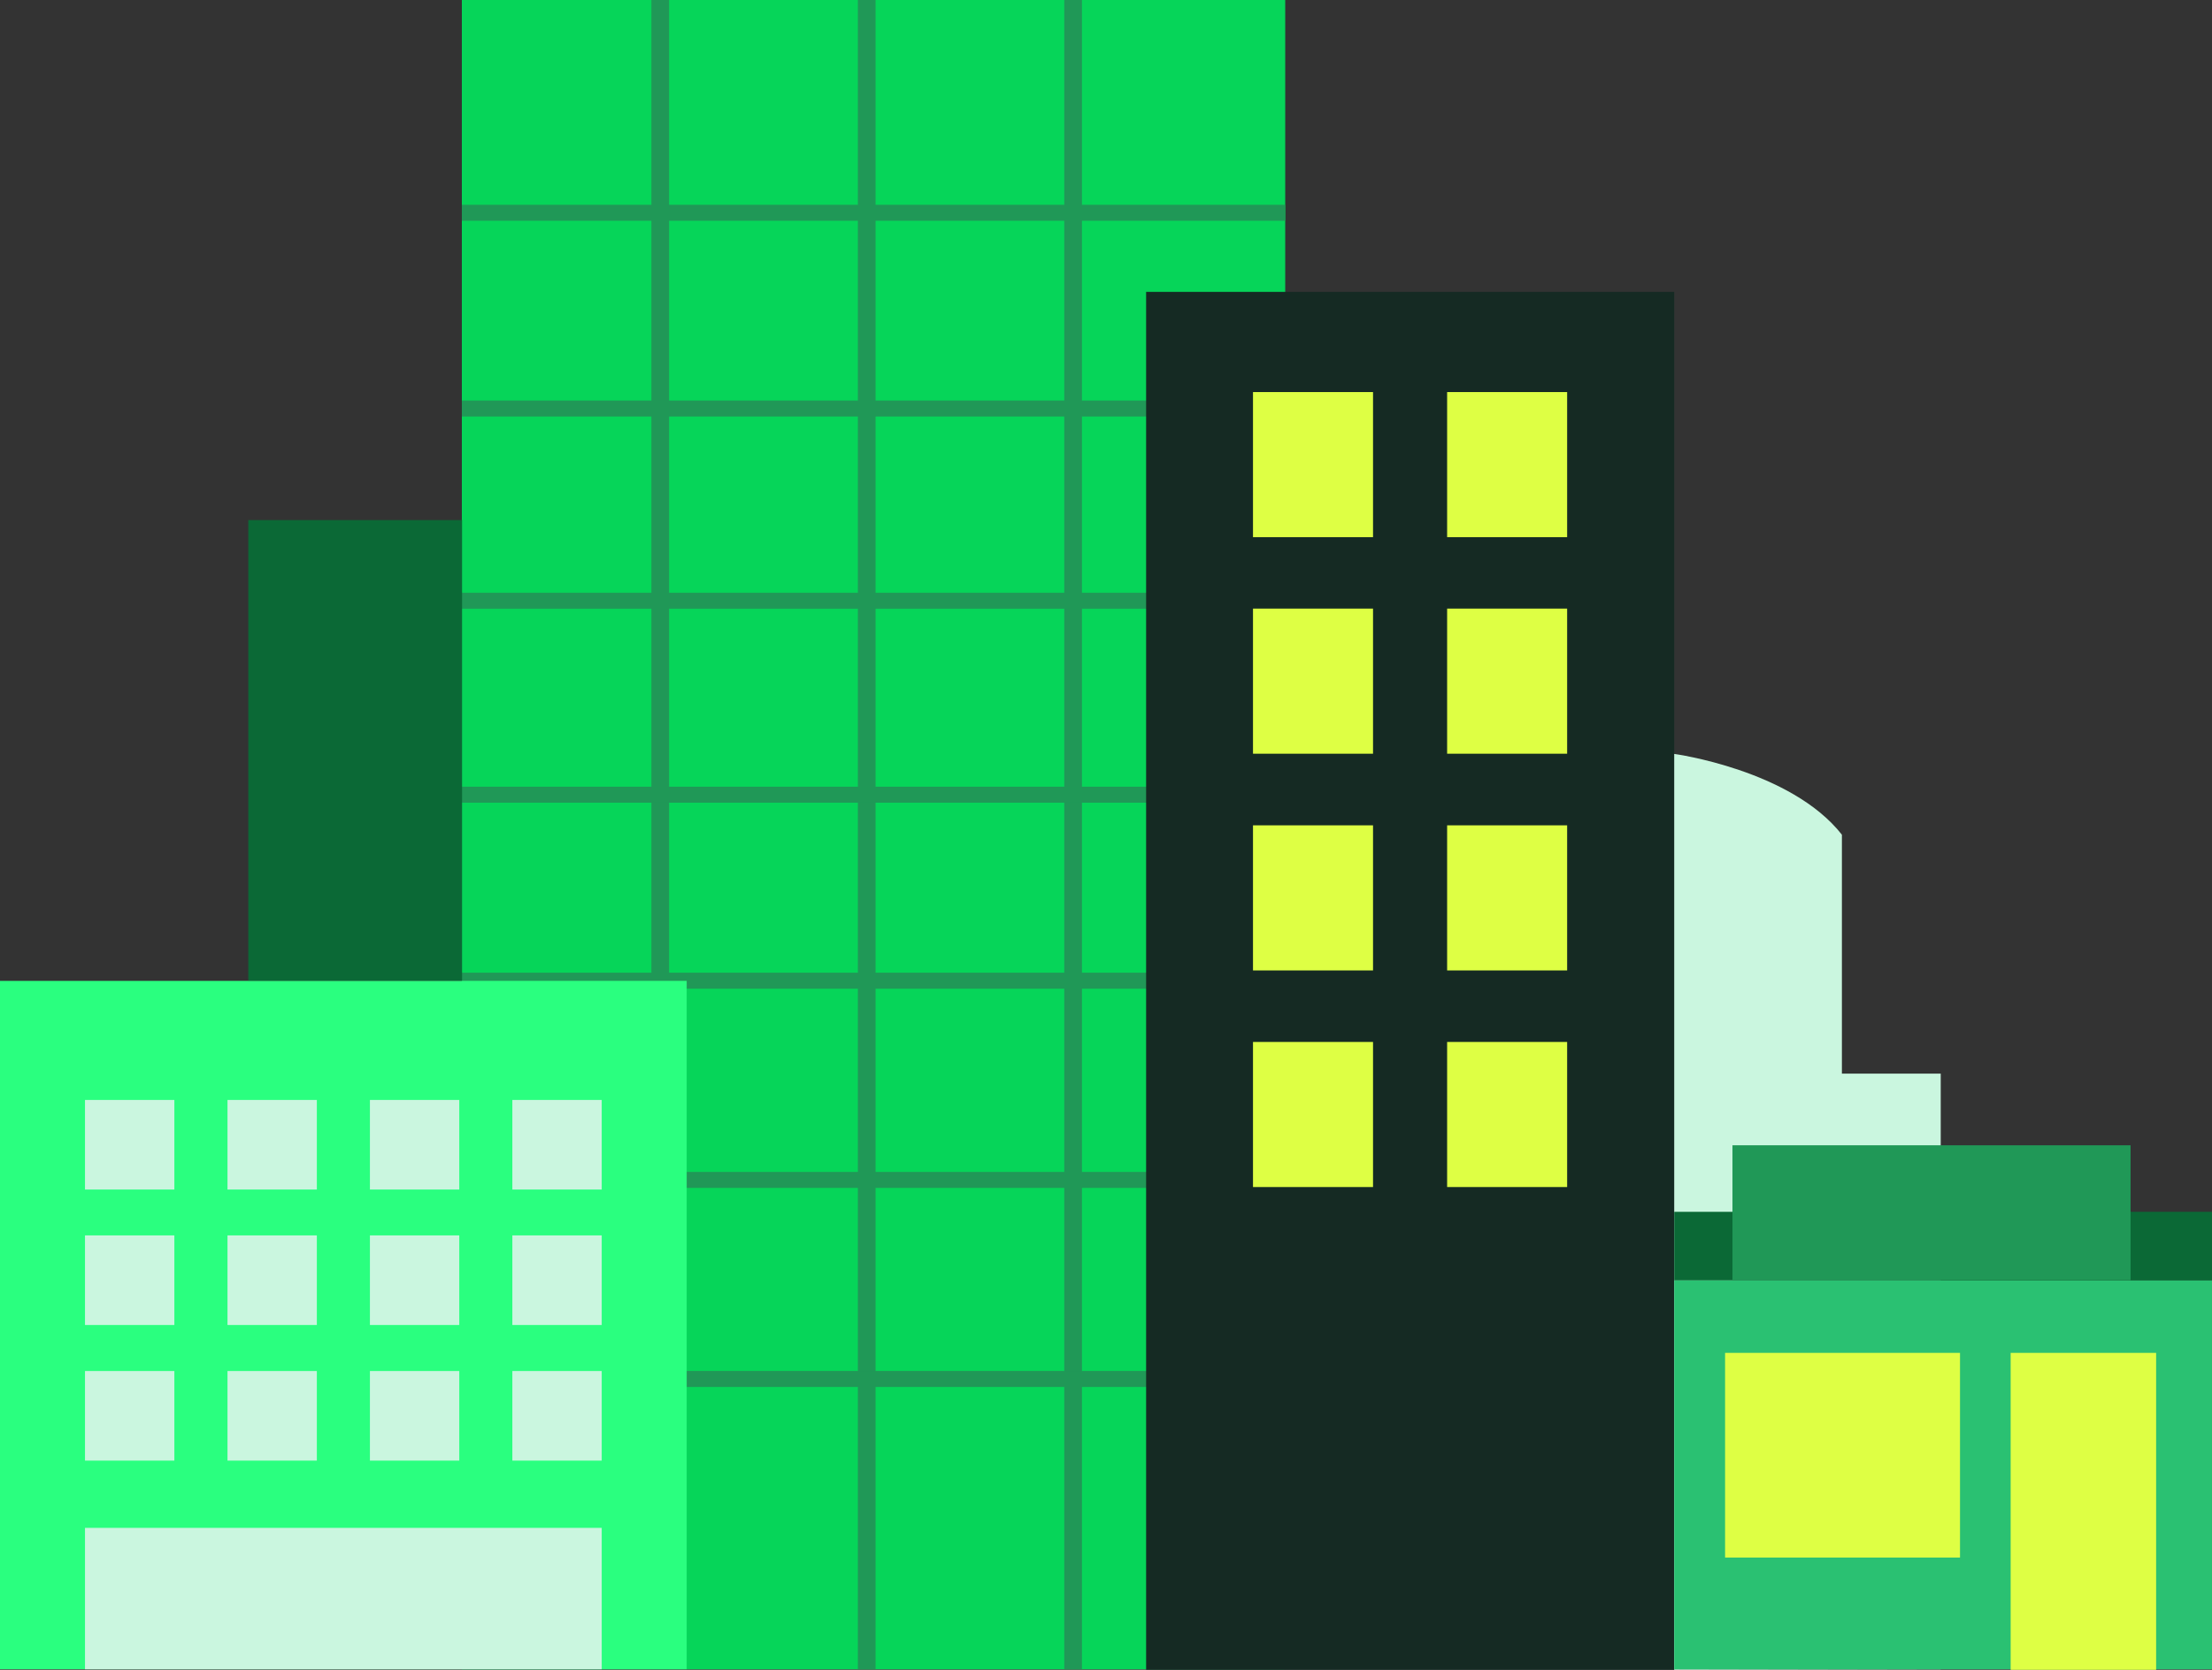
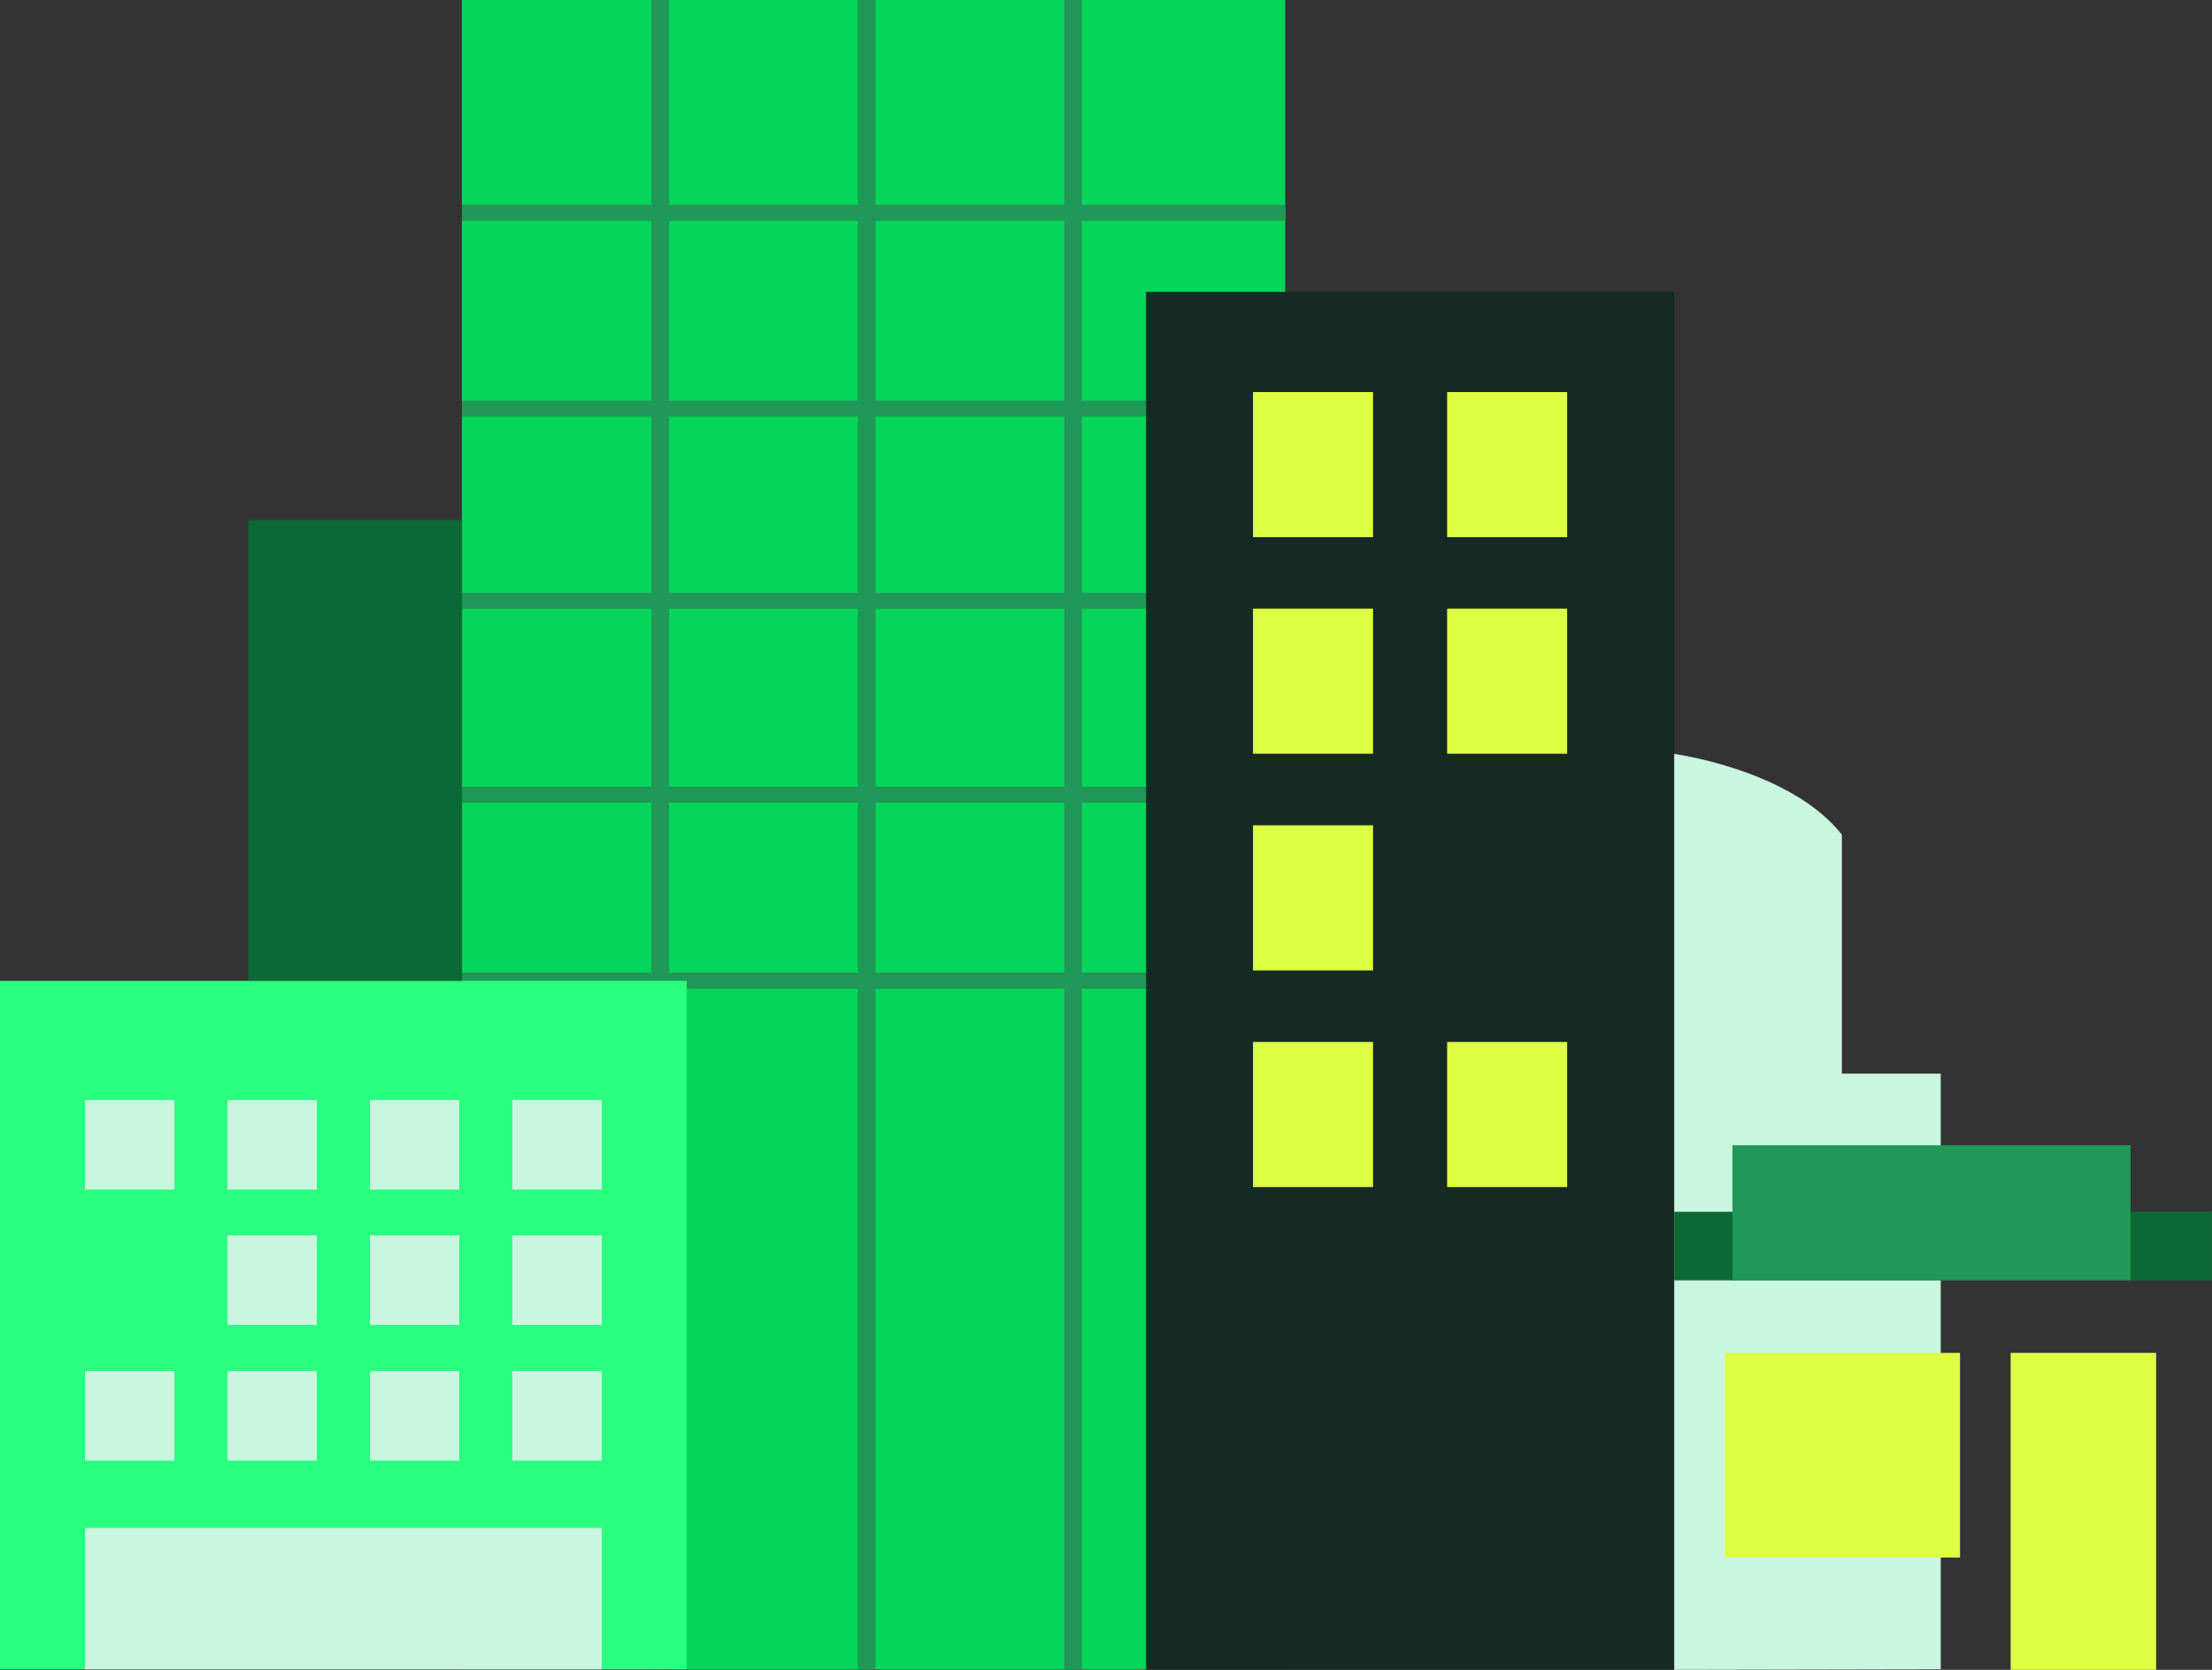
<svg xmlns="http://www.w3.org/2000/svg" width="159" height="120" viewBox="0 0 159 120" fill="none">
  <rect x="0" y="0" width="159" height="120" fill="#333333" stroke="none" />
  <g clip-path="url(#clip0_3520_13165)">
    <path d="M92.383 0H33.199V119.962H92.383V0Z" fill="#06D559" />
    <path d="M48.096 0H46.824V119.962H48.096V0Z" fill="#209857" />
    <path d="M62.936 0H61.664V119.962H62.936V0Z" fill="#209857" />
    <path d="M77.772 0H76.5V119.962H77.772V0Z" fill="#209857" />
    <path d="M92.383 14.715H33.199V15.864H92.383V14.715Z" fill="#209857" />
    <path d="M92.383 28.785H33.199V29.934H92.383V28.785Z" fill="#209857" />
    <path d="M92.383 42.598H33.199V43.746H92.383V42.598Z" fill="#209857" />
    <path d="M92.383 56.535H33.199V57.684H92.383V56.535Z" fill="#209857" />
    <path d="M92.383 69.902H33.199V71.051H92.383V69.902Z" fill="#209857" />
-     <path d="M92.383 84.219H33.199V85.368H92.383V84.219Z" fill="#209857" />
-     <path d="M92.383 98.523H33.199V99.672H92.383V98.523Z" fill="#209857" />
+     <path d="M92.383 84.219H33.199V85.368V84.219Z" fill="#209857" />
    <path d="M49.36 70.488H0V119.96H49.36V70.488Z" fill="#2AFF7F" />
    <path d="M12.533 79.047H6.109V85.485H12.533V79.047Z" fill="#CAF6DF" />
    <path d="M22.775 79.047H16.352V85.485H22.775V79.047Z" fill="#CAF6DF" />
    <path d="M33.013 79.047H26.59V85.485H33.013V79.047Z" fill="#CAF6DF" />
    <path d="M43.252 79.047H36.828V85.485H43.252V79.047Z" fill="#CAF6DF" />
-     <path d="M12.533 88.781H6.109V95.219H12.533V88.781Z" fill="#CAF6DF" />
    <path d="M22.775 88.781H16.352V95.219H22.775V88.781Z" fill="#CAF6DF" />
    <path d="M33.013 88.781H26.59V95.219H33.013V88.781Z" fill="#CAF6DF" />
    <path d="M43.252 88.781H36.828V95.219H43.252V88.781Z" fill="#CAF6DF" />
    <path d="M12.533 98.527H6.109V104.965H12.533V98.527Z" fill="#CAF6DF" />
    <path d="M22.775 98.527H16.352V104.965H22.775V98.527Z" fill="#CAF6DF" />
    <path d="M33.013 98.527H26.59V104.965H33.013V98.527Z" fill="#CAF6DF" />
    <path d="M43.252 98.527H36.828V104.965H43.252V98.527Z" fill="#CAF6DF" />
    <path d="M43.252 109.801H6.109V119.963H43.252V109.801Z" fill="#CAF6DF" />
    <path d="M120.344 20.977H82.383V119.996H120.344V20.977Z" fill="#152A23" />
    <path d="M98.694 28.176H90.066V38.603H98.694V28.176Z" fill="#DEFF44" />
    <path d="M112.647 28.176H104.02V38.603H112.647V28.176Z" fill="#DEFF44" />
    <path d="M98.694 43.738H90.066V54.165H98.694V43.738Z" fill="#DEFF44" />
    <path d="M112.647 43.738H104.02V54.165H112.647V43.738Z" fill="#DEFF44" />
    <path d="M98.694 59.312H90.066V69.74H98.694V59.312Z" fill="#DEFF44" />
-     <path d="M112.647 59.312H104.02V69.74H112.647V59.312Z" fill="#DEFF44" />
    <path d="M98.694 74.879H90.066V85.306H98.694V74.879Z" fill="#DEFF44" />
    <path d="M112.647 74.879H104.02V85.306H112.647V74.879Z" fill="#DEFF44" />
    <path d="M120.344 119.999V54.18C120.344 54.18 128.732 55.316 132.397 59.986V77.155H139.501V119.961L120.356 119.999H120.344Z" fill="#CAF6DF" />
    <path d="M33.214 37.375H17.848V70.474H33.214V37.375Z" fill="#0B6936" />
-     <path d="M158.998 91.996H120.344V119.961H158.998V91.996Z" fill="#2AC172" />
    <path d="M158.998 87.086H120.344V92.01H158.998V87.086Z" fill="#0B6936" />
    <path d="M140.887 97.223H124V111.932H140.887V97.223Z" fill="#DEFF44" />
    <path d="M154.984 97.223H144.527V120H154.984V97.223Z" fill="#DEFF44" />
    <path d="M153.147 82.305H124.531V92.001H153.147V82.305Z" fill="#209857" />
  </g>
  <defs>
    <clipPath id="clip0_3520_13165">
      <rect width="159" height="120" fill="white" />
    </clipPath>
  </defs>
</svg>